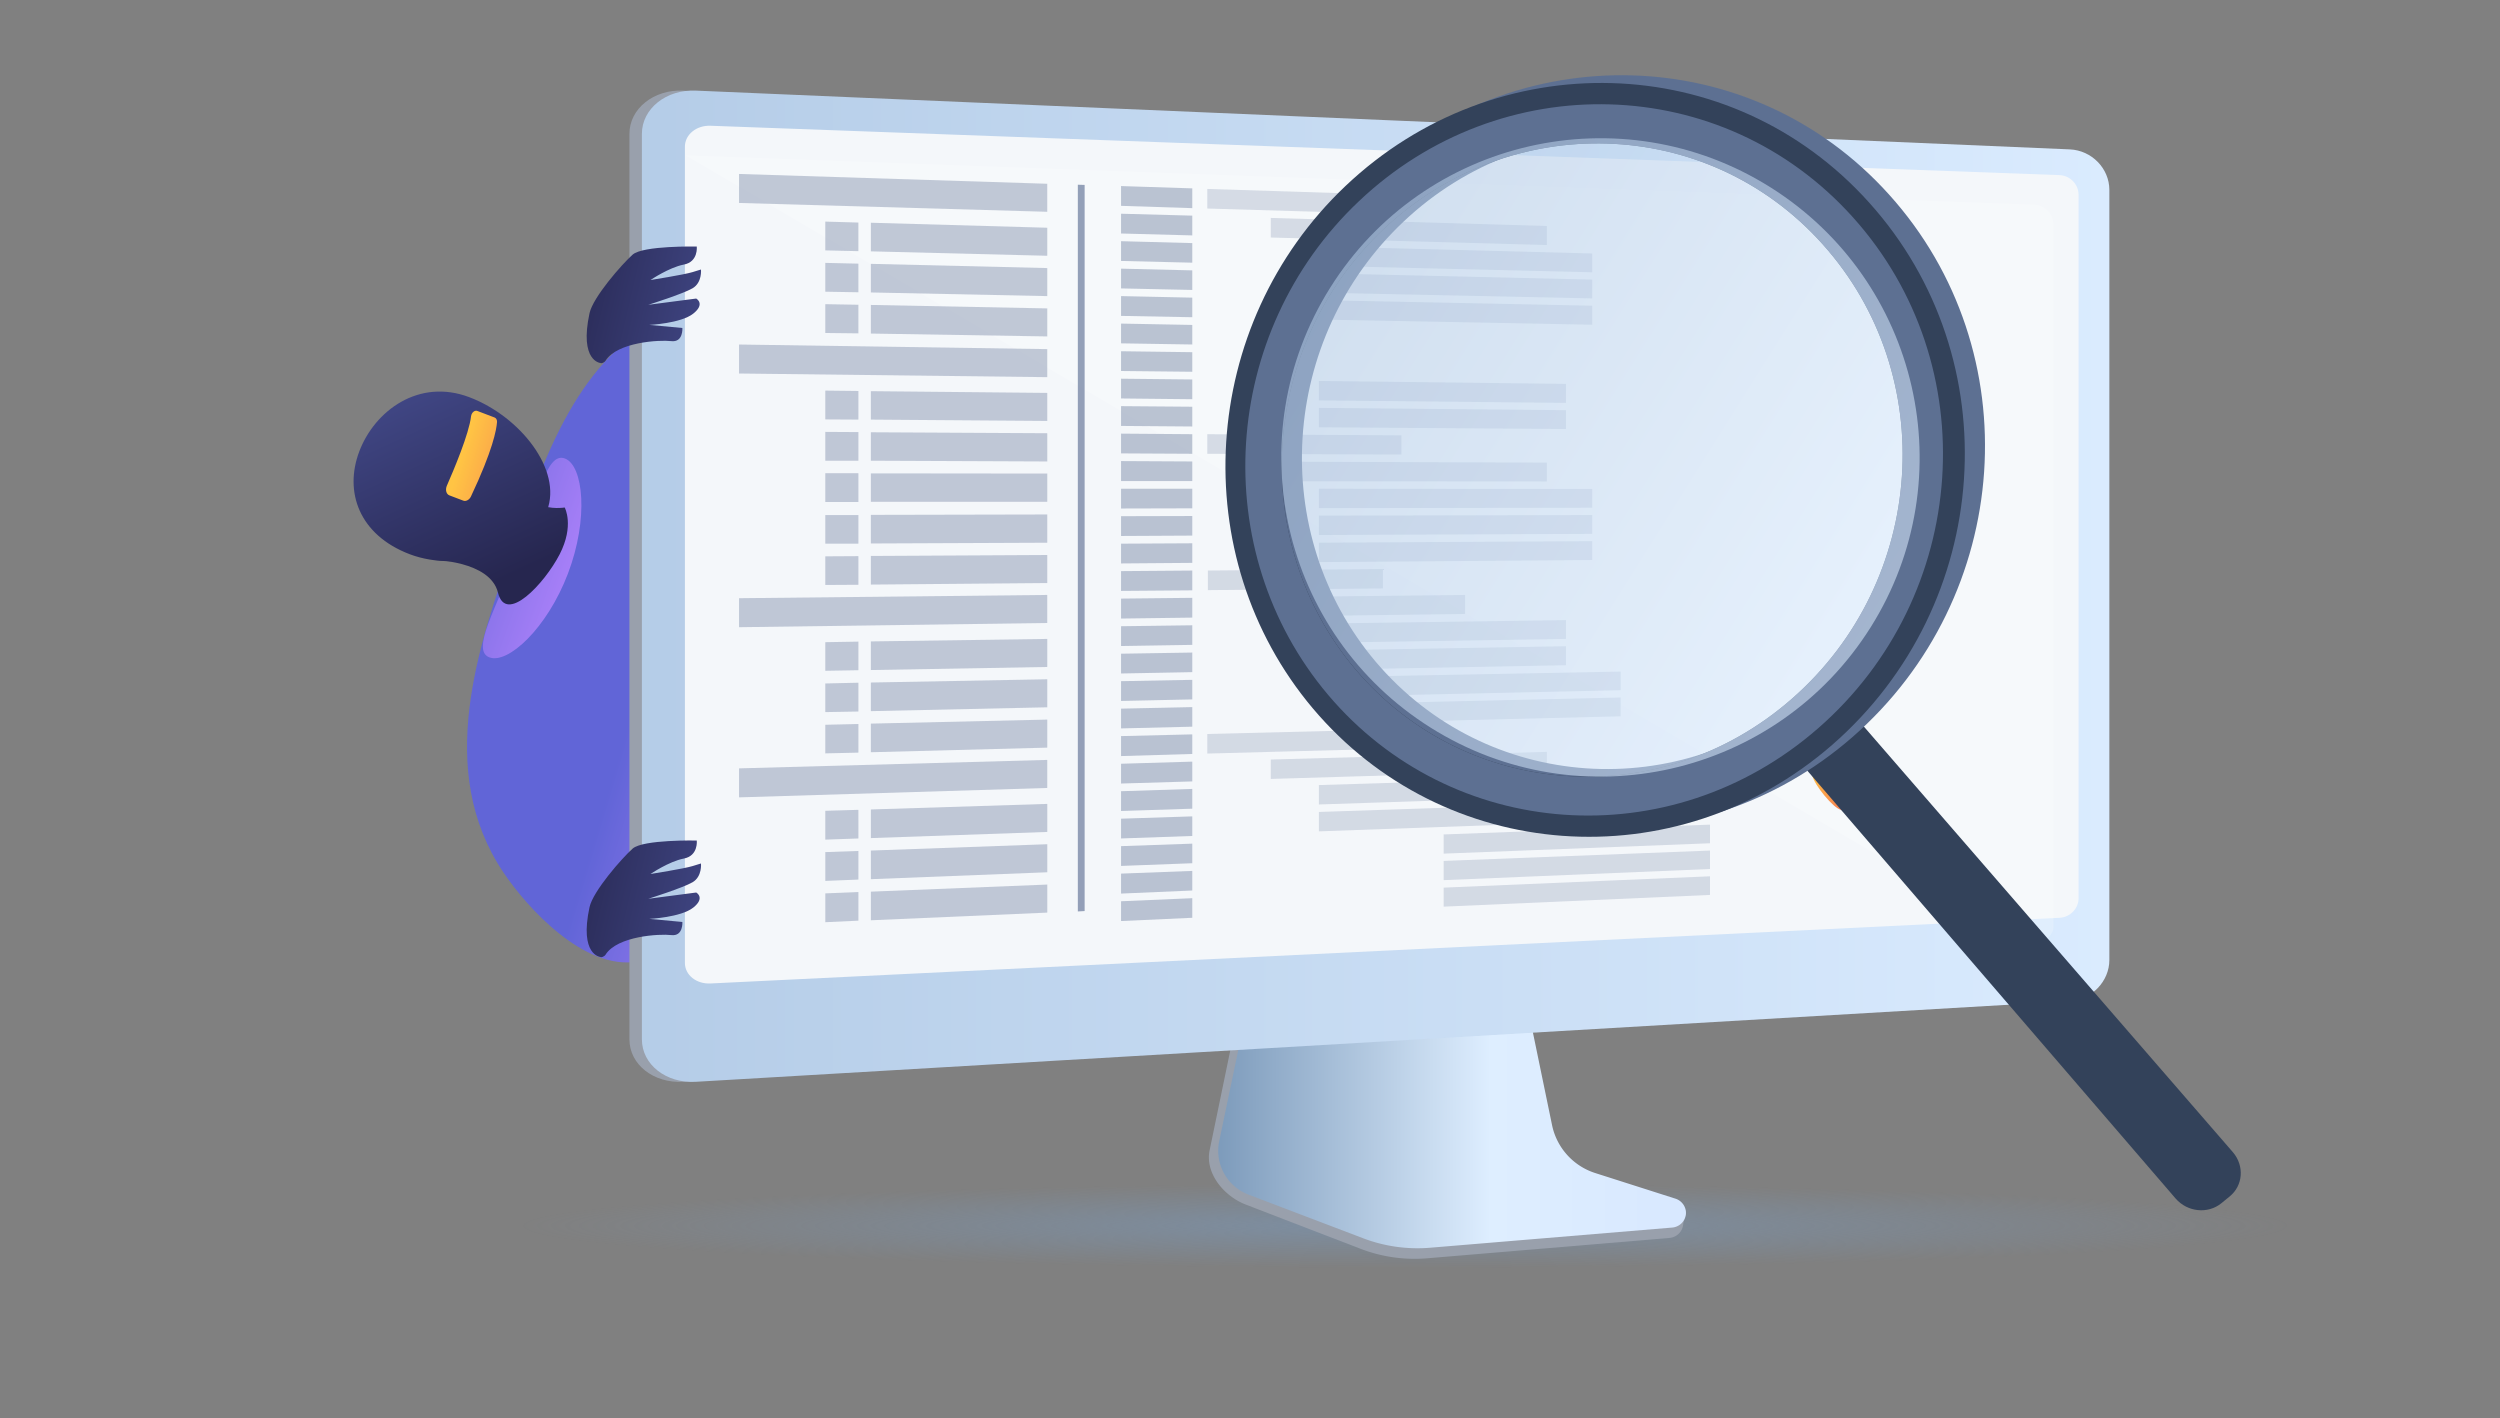
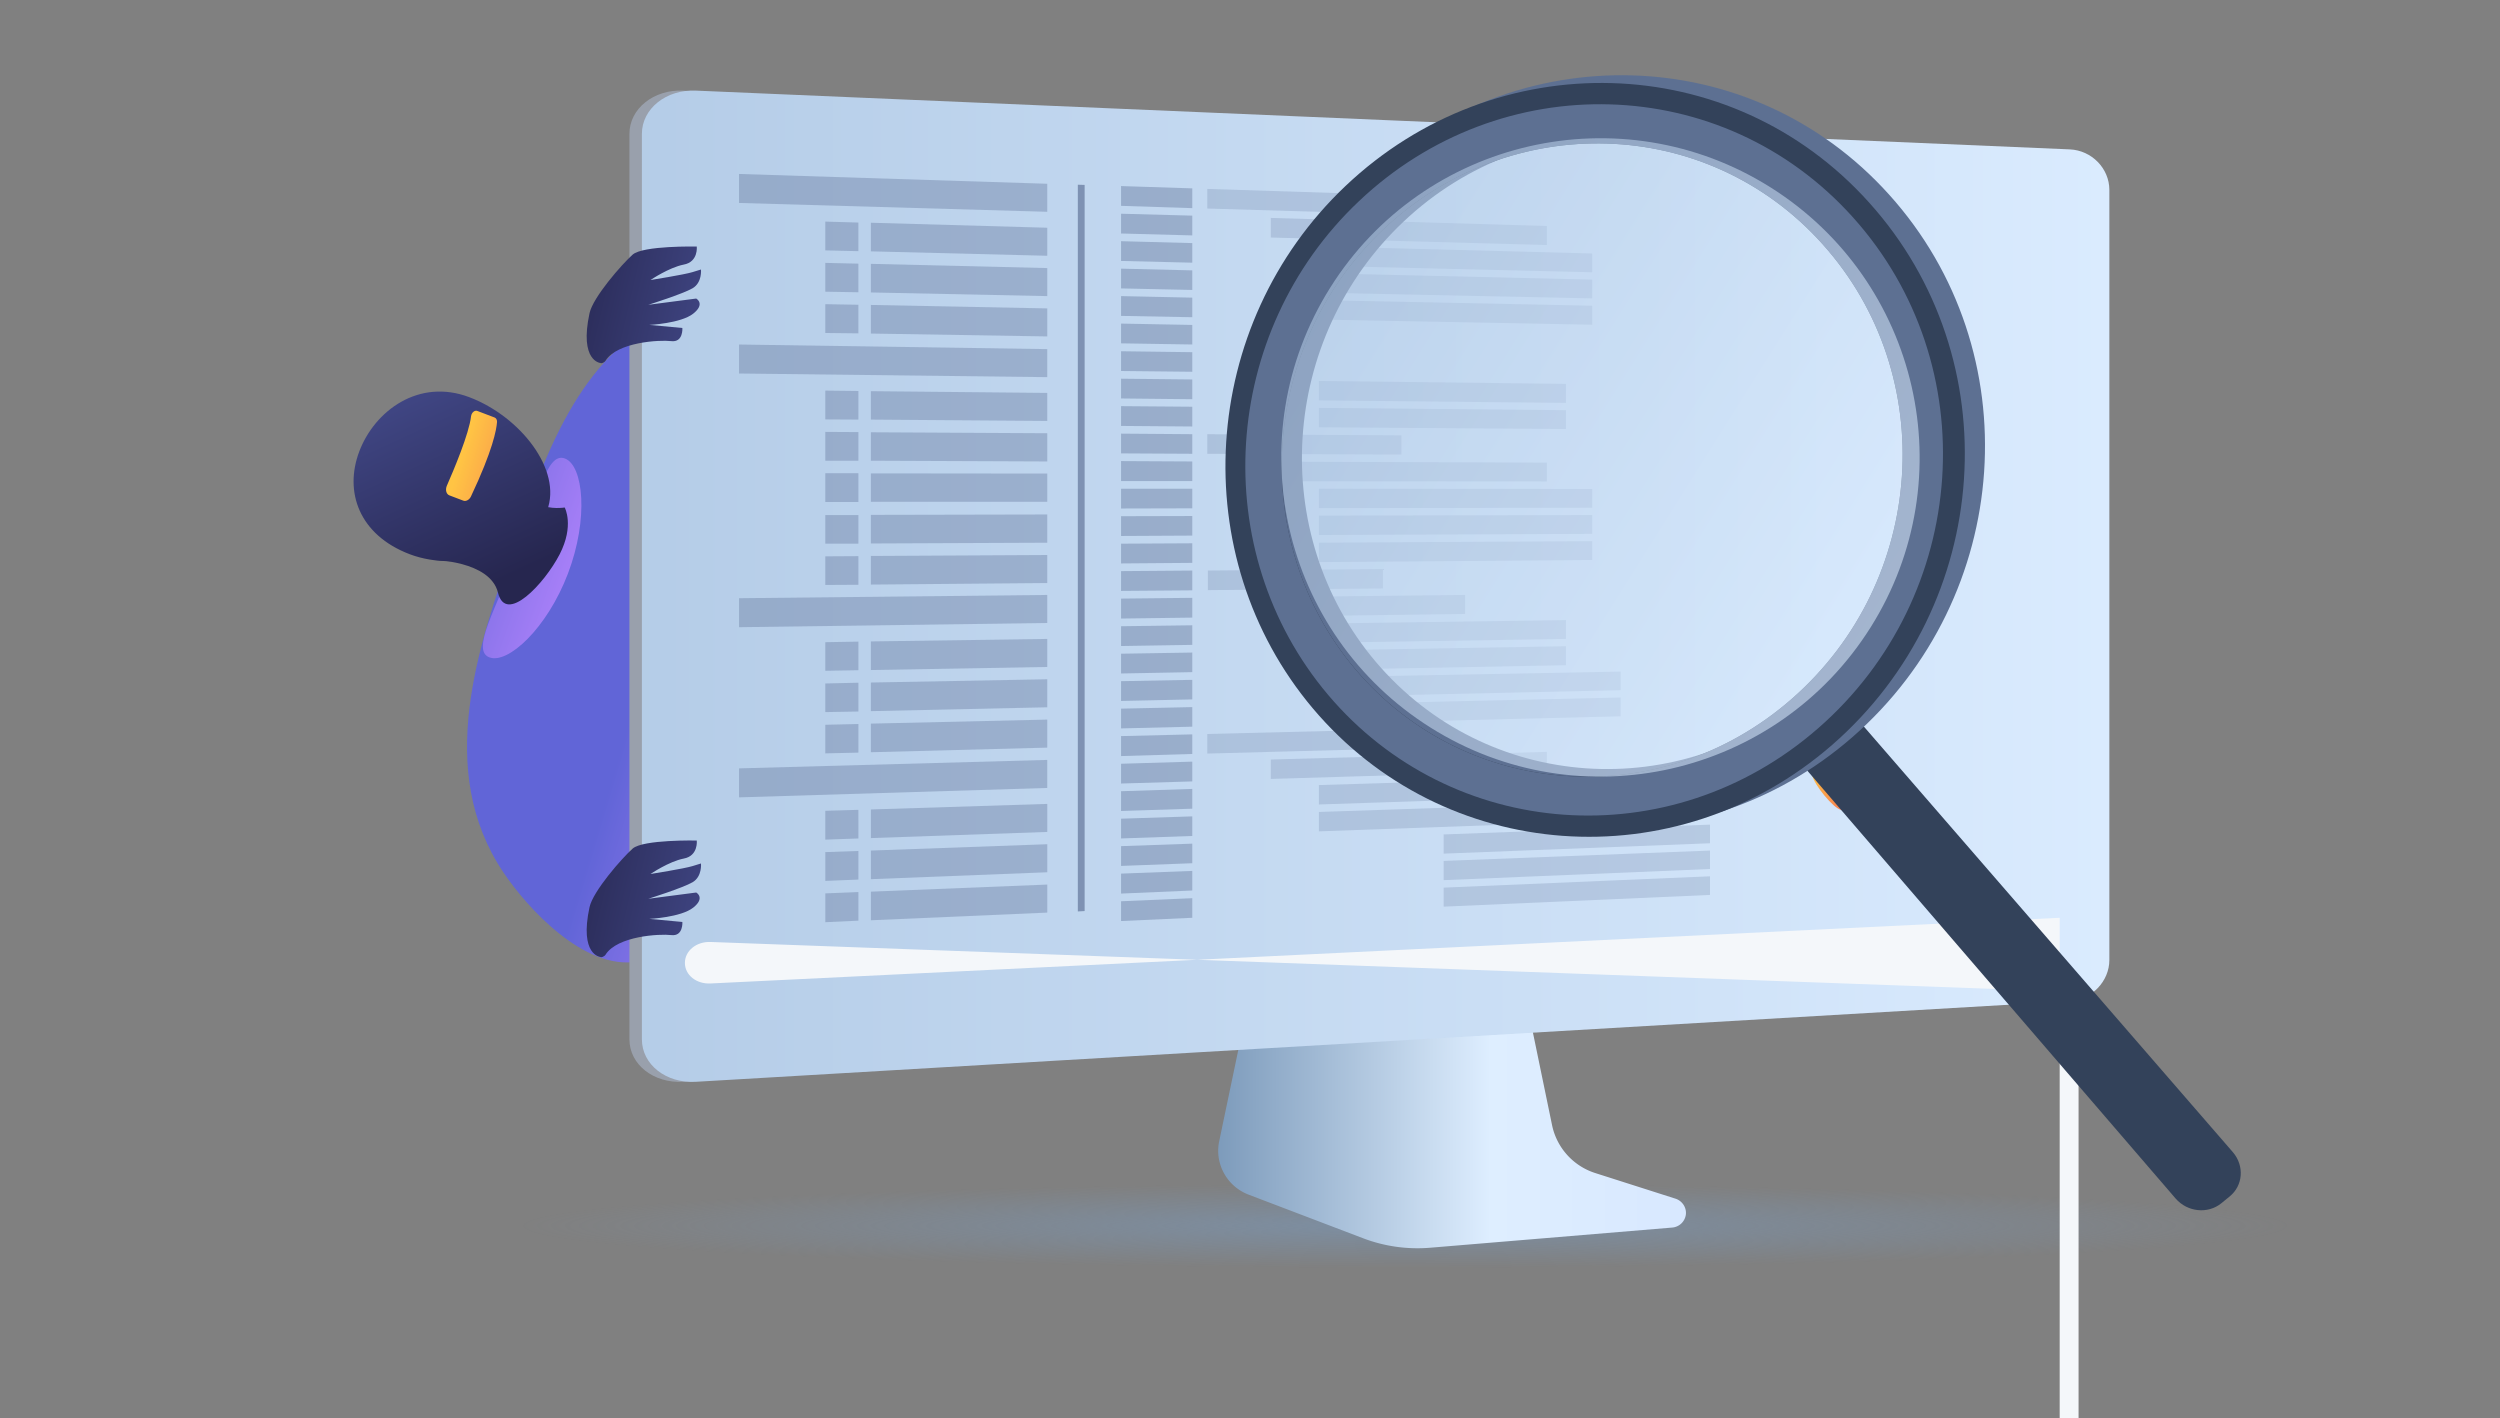
<svg xmlns="http://www.w3.org/2000/svg" width="282" height="160" fill="none">
  <rect width="100%" height="100%" fill="#808080" stroke="none" />
  <g clip-path="url(#clip0)">
    <path d="M71.9 108.461c-6.004 1.041-12.463-6.093-15.118-10.055-7.749-11.534-2.856-25.462 1.139-36.896 3.93-11.224 7.732-22.06 18.841-26.815 7.257-3.115 18.789-4.12 22.788.99 4.194 5.386-3.524 12.956-11.897 34.772-9.202 24.002-8.27 36.704-15.753 38.004z" fill="url(#paint0_linear)" />
    <path d="M63.72 51.718c2.095.795 2.7 6.78.35 12.967-2.357 6.201-6.778 10.26-8.872 9.464-2.094-.796.748-5.471 3.098-11.658 2.356-6.201 3.316-11.574 5.425-10.773z" fill="url(#paint1_linear)" />
    <path d="M52.95 44.807c5.73 2.177 10.492 8.214 8.76 12.773-1.733 4.56-9.773 7.108-15.489 4.937-5.729-2.177-7.423-7.048-5.69-11.608 1.732-4.56 6.69-8.279 12.42-6.102z" fill="url(#paint2_linear)" />
    <path d="M53.137 46.942c-.22 1.98-1.972 6.112-2.74 7.867-.186.45-.055.936.294 1.068l1.57.597c.306.116.685-.093.864-.477 2.455-5.191 2.878-7.53 2.94-8.396.011-.247-.099-.44-.273-.506l-1.934-.735c-.3-.13-.663.167-.72.582z" fill="url(#paint3_linear)" />
    <path d="M48.79 63.158s6.483.063 7.383 3.694c.895 3.645 5.255-1.04 6.945-4.307 1.69-3.267.582-5.299.582-5.299s-1.647.264-2.793-.356c-1.166-.611-12.116 6.268-12.116 6.268z" fill="url(#paint4_linear)" />
    <ellipse opacity=".5" cx="158.5" cy="138.27" rx="99.5" ry="4.757" fill="url(#paint5_radial)" />
-     <path d="M179.622 133.377a7.194 7.194 0 01-4.854-5.437l-3.624-17.634-30.9 1.083-3.8 18.37c-.527 2.578 1.603 5.156 4.063 6.11l12.936 4.982c2.416.932 4.985 1.3 7.555 1.083l27.321-2.296c.79-.065 1.449-.693 1.537-1.473.088-.802.659-1.69-.11-1.928l-10.124-2.86z" fill="#99A0AC" />
    <path d="M179.932 132.316a7.214 7.214 0 01-4.854-5.372l-3.601-17.418-30.154 1.062-3.8 18.154c-.527 2.535.879 5.091 3.338 6.022l12.914 4.918a17.227 17.227 0 007.555 1.061l27.299-2.274a1.694 1.694 0 001.537-1.473c.088-.78-.395-1.517-1.142-1.777l-9.092-2.903z" fill="url(#paint6_linear)" />
    <path d="M77.084 122.026c-3.36.195-6.084-1.949-6.084-4.787V15.095c0-2.838 2.745-5.026 6.084-4.874L232.75 20.858c2.46.108 3.778-1.863 3.778.563v86.871c0 2.404-1.999 4.484-4.459 4.636l-154.986 9.098z" fill="#99A0AC" />
    <path d="M78.49 122.027c-3.36.195-6.084-1.95-6.084-4.788V15.096c0-2.838 2.745-5.026 6.084-4.875l154.986 6.63c2.46.108 4.459 2.144 4.459 4.57v86.871c0 2.405-1.999 4.484-4.459 4.636L78.49 122.027z" fill="url(#paint7_linear)" />
-     <path d="M232.332 103.526l-152.175 7.409c-1.603.086-2.9-.954-2.9-2.318v-92.07c0-1.365 1.297-2.427 2.9-2.362l152.153 5.568c1.186.043 2.153 1.04 2.153 2.21v79.331c.022 1.17-.945 2.167-2.131 2.232z" fill="#F4F7FA" />
-     <path opacity=".2" d="M229.492 106.858L77.316 17.518l152.154 5.567c1.186.044 2.152 1.04 2.152 2.21v79.332c.022 1.17-2.13 2.231-2.13 2.231z" fill="#fff" />
+     <path d="M232.332 103.526l-152.175 7.409c-1.603.086-2.9-.954-2.9-2.318c0-1.365 1.297-2.427 2.9-2.362l152.153 5.568c1.186.043 2.153 1.04 2.153 2.21v79.331c.022 1.17-.945 2.167-2.131 2.232z" fill="#F4F7FA" />
    <path opacity=".33" d="M118.13 23.89l-34.766-.996v-3.271l34.766 1.105v3.162z" fill="#52658C" />
    <path opacity=".36" d="M134.491 23.48l-8.038-.26v-2.232l8.038.26v2.232zm0 3.075l-8.038-.216v-2.232l8.038.217v2.231zm0 3.076l-8.038-.195v-2.23l8.038.216v2.21zm0 3.076l-8.038-.173v-2.231l8.038.195v2.21zm0 3.077l-8.038-.151V33.4l8.038.174v2.21zm0 3.076l-8.038-.13V36.5l8.038.152v2.21zm0 3.076l-8.038-.087v-2.23l8.038.108v2.21zm0 3.098l-8.038-.087v-2.231l8.038.087v2.23zm0 3.076l-8.038-.065v-2.232l8.038.066v2.23zm0 3.077l-8.038-.044v-2.23l8.038.064v2.21zm0 3.076h-8.038V52.01l8.038.043v2.21zm0 3.076l-8.038.021v-2.23h8.038v2.21zm0 3.077l-8.038.043v-2.231l8.038-.022v2.21zm0 3.076l-8.038.065v-2.231l8.038-.044v2.21zm0 3.098l-8.038.065v-2.232l8.038-.065v2.232zm0 3.076l-8.038.108v-2.253l8.038-.086v2.23zm0 3.076l-8.038.13V70.64l8.038-.109v2.21zm0 3.076l-8.038.152v-2.232l8.038-.13v2.21zm0 3.076l-8.038.173v-2.23l8.038-.152v2.21zm0 3.076l-8.038.195v-2.231l8.038-.173v2.21zm0 3.077l-8.038.238v-2.253l8.038-.195v2.21zm0 3.097l-8.038.239V86.15l8.038-.238v2.231zm0 3.076l-8.038.26v-2.23l8.038-.26v2.23zm0 3.077l-8.038.281v-2.231l8.038-.26v2.21zm0 3.076l-8.038.303v-2.231l8.038-.282v2.21zm0 3.076l-8.038.347v-2.253l8.038-.304v2.21zm0 3.077l-8.038.368v-2.231l8.038-.347v2.21z" fill="#52658C" />
    <path d="M174.486 27.638l-31.142-.845v-2.21l31.142.91v2.145zm5.118 3.076l-30.835-.737V27.79l30.835.802v2.123zm0 2.947l-30.835-.65v-2.188l30.835.715v2.123zm0 2.968l-30.835-.585v-2.188l30.835.628v2.145zm-2.965 8.817l-27.87-.282v-2.188l27.87.325v2.145zm0 2.946l-27.87-.195V46.01l27.87.26v2.123zm-18.56-24.22l-21.896-.65v-2.21l21.896.694v2.166zm16.407 62.759l-31.142.932v-2.189l31.142-.866v2.123zm5.118 2.795l-30.835 1.018v-2.188l30.835-.953v2.123zm0 2.946l-30.835 1.105v-2.188l30.835-1.04v2.123zm13.283 2.448l-30.044 1.17v-2.166l30.044-1.105v2.101zm0 2.903l-30.044 1.257v-2.167l30.044-1.17v2.08zm0 2.925l-30.044 1.322v-2.145l30.044-1.278v2.101zm-34.808-16.53l-21.896.585v-2.21l21.896-.541v2.166zm16.407-30.112l-31.142-.022v-2.21l31.142.109v2.123zm5.118 2.968l-30.835.043V55.13l30.835.022v2.123zm0 2.946l-30.835.13v-2.187l30.835-.065v2.123zm0 2.946l-30.835.239v-2.188l30.835-.174v2.123zm-23.61 3.207l-19.744.194v-2.21l19.744-.173v2.189zm9.268 2.881l-21.918.281v-2.188l21.918-.238v2.145zm11.377 2.816l-27.87.434v-2.166l27.87-.39v2.123zm0 2.967l-27.87.52V73.37l27.87-.476v2.144zm6.169 2.817l-27.518.607v-2.188l27.518-.52v2.101zm0 2.946l-27.518.672v-2.166l27.518-.629V80.8zm-24.729-29.527l-21.896-.086v-2.21l21.896.13v2.166z" opacity=".2" fill="#52658C" />
    <path opacity=".33" d="M118.132 28.851l-19.898-.498v-3.228l19.898.563v3.163zm-25.039-.606l3.734.087v-3.228l-3.734-.108v3.249zm25.039 5.156l-19.898-.412v-3.227l19.898.476v3.163zm-25.039-.498l3.734.065V29.74l-3.734-.087v3.25zm25.039 5.047l-19.898-.325v-3.227l19.898.39v3.162zm-25.039-.39l3.734.044v-3.228l-3.734-.065v3.25zm25.037 32.712l-34.766.477v-3.271l34.766-.369v3.163zm.002 4.961l-19.898.347v-3.228l19.898-.282v3.163zm-25.039.433l3.734-.065v-3.227l-3.734.065v3.227zm25.039 4.117l-19.898.433v-3.228l19.898-.368v3.163zm-25.039.541l3.734-.065v-3.25l-3.734.087v3.228zm25.039 4.008l-19.898.52v-3.228l19.898-.455v3.163zm-25.039.649l3.734-.086v-3.228l-3.734.087v3.227zm25.037-42.438l-34.766-.412v-3.27l34.766.519v3.163zm.002 4.939l-19.898-.151v-3.207l19.898.195v3.163zm-25.039-.173l3.734.022v-3.228l-3.734-.044v3.25zm25.039 4.744l-19.898-.086V48.76l19.898.109v3.184zm-25.039-.086h3.734v-3.228l-3.734-.022v3.25zm25.039 9.25l-19.898.087v-3.228l19.898-.044v3.185zm-25.039.108h3.734v-3.228h-3.734v3.228zm25.039 4.441l-19.898.174v-3.228l19.898-.109v3.163zm-25.039.217l3.734-.022v-3.228l-3.734.022v3.228zm25.039-9.381H98.234v-3.206l19.898.022v3.184zm-25.039.022h3.734v-3.25h-3.734v3.25zm25.037 32.257l-34.766 1.062v-3.271l34.766-.954v3.163zm.002 4.961l-19.898.693v-3.228l19.898-.628v3.163zm-25.039.867l3.734-.13V91.35l-3.734.108v3.25zm25.039 3.682l-19.898.78v-3.228l19.898-.715v3.163zm-25.039.975l3.734-.151v-3.228l-3.734.13v3.25zm25.039 3.575l-19.898.866v-3.228l19.898-.801v3.163zm-25.039 1.083l3.734-.174v-3.227l-3.734.151v3.25z" fill="#52658C" />
    <path opacity=".6" d="M122.347 102.768l-.768.043V20.836l.768.022v81.91z" fill="#52658C" />
    <path d="M211.283 91.361s-2.539-1.963-3.735-3.68c-1.176-1.704-2.855-1.367-3.133-.604s1.785 3.393 2.846 4.087c1.048.715 4.022.197 4.022.197z" fill="url(#paint8_linear)" />
    <path d="M250.558 135.734l.945-.771c1.521-1.231 1.682-3.458.371-4.992l-45.133-52.056-6.067 5.306 44.746 51.984c1.324 1.513 3.617 1.76 5.138.529z" fill="#33425A" />
    <path d="M154.058 20.098c16.924-16.039 43.42-15.503 59.035 1.857 15.935 17.674 14.016 45.35-4.134 61.187-17.699 15.439-43.877 13.342-58.59-4.077-14.456-17.142-12.842-43.278 3.689-58.967zm50.366 57.84c15.131-13.275 16.71-36.422 3.439-51.23-13.042-14.58-35.275-15.165-49.537-1.715-13.987 13.197-15.355 35.227-3.141 49.657 12.425 14.646 34.417 16.301 49.239 3.288z" fill="#5D7092" />
    <path d="M151.783 20.97c16.924-16.04 43.419-15.503 59.034 1.856 15.935 17.674 14.016 45.35-4.134 61.187-17.719 15.426-43.897 13.33-58.598-4.11-14.435-17.13-12.854-43.257 3.698-58.934zm50.379 57.819c15.13-13.275 16.71-36.422 3.438-51.23-13.063-14.593-35.288-15.145-49.55-1.695-13.987 13.198-15.355 35.228-3.14 49.657 12.424 14.646 34.429 16.281 49.252 3.268z" fill="#33425A" />
    <path d="M153.296 22.687c15.978-15.128 40.965-14.574 55.698 1.806 14.991 16.655 13.186 42.728-3.896 57.645-16.716 14.607-41.413 12.673-55.299-3.77-13.669-16.195-12.155-40.888 3.497-55.681zm48.866 56.102c15.13-13.274 16.71-36.421 3.438-51.23-13.062-14.593-35.287-15.145-49.549-1.694-13.988 13.197-15.356 35.227-3.141 49.657 12.425 14.645 34.43 16.28 49.252 3.267z" fill="#5D7092" />
    <circle opacity=".56" cx="180.532" cy="51.598" r="36" transform="rotate(32.127 180.532 51.598)" fill="url(#paint9_linear)" />
    <path d="M67.735 107.947s-2.41-.185-1.236-5.62c.39-1.805 3.679-5.557 4.868-6.61 1.185-1.035 7.229-.906 7.229-.906s.196 1.729-1.47 2.035c-1.671.325-3.752 1.742-3.752 1.742s3.795-.6 4.745-.894l.95-.293s.158 1.471-.95 2.118c-1.11.646-4.99 1.863-4.99 1.863l5.405-.706s1.062.592-.334 1.701c-1.395 1.109-4.963 1.273-4.963 1.273l3.735.348s.121 1.657-1.272 1.479c-1.273-.154-6.071.096-7.398 2.216-.13.205-.496.345-.567.254z" fill="url(#paint10_linear)" />
    <path d="M67.735 40.947s-2.41-.185-1.236-5.62c.39-1.805 3.679-5.557 4.868-6.61 1.185-1.035 7.229-.906 7.229-.906s.196 1.729-1.47 2.035c-1.671.326-3.752 1.742-3.752 1.742s3.795-.6 4.745-.894l.95-.293s.158 1.471-.95 2.118c-1.11.646-4.99 1.863-4.99 1.863l5.405-.706s1.062.592-.334 1.7c-1.395 1.11-4.963 1.274-4.963 1.274l3.735.348s.121 1.657-1.272 1.48c-1.273-.155-6.071.094-7.398 2.215-.13.206-.496.345-.567.254z" fill="url(#paint11_linear)" />
  </g>
  <defs>
    <linearGradient id="paint0_linear" x1="94.992" y1="74.486" x2="74.706" y2="68.425" gradientUnits="userSpaceOnUse">
      <stop stop-color="#AA80F9" />
      <stop offset=".996" stop-color="#6165D7" />
    </linearGradient>
    <linearGradient id="paint1_linear" x1="65.007" y1="64.933" x2="47.16" y2="58.482" gradientUnits="userSpaceOnUse">
      <stop stop-color="#AA80F9" />
      <stop offset=".996" stop-color="#6165D7" />
    </linearGradient>
    <linearGradient id="paint2_linear" x1="44.773" y1="41.274" x2="56.065" y2="65.783" gradientUnits="userSpaceOnUse">
      <stop stop-color="#444B8C" />
      <stop offset=".996" stop-color="#26264F" />
    </linearGradient>
    <linearGradient id="paint3_linear" x1="52.179" y1="51.137" x2="62.757" y2="54.417" gradientUnits="userSpaceOnUse">
      <stop stop-color="#FFC444" />
      <stop offset=".996" stop-color="#F36F56" />
    </linearGradient>
    <linearGradient id="paint4_linear" x1="47.299" y1="40.379" x2="58.488" y2="64.663" gradientUnits="userSpaceOnUse">
      <stop stop-color="#444B8C" />
      <stop offset=".996" stop-color="#26264F" />
    </linearGradient>
    <linearGradient id="paint6_linear" x1="137.409" y1="125.164" x2="190.176" y2="125.164" gradientUnits="userSpaceOnUse">
      <stop stop-color="#7D9BBB" />
      <stop offset=".583" stop-color="#DEEEFF" />
      <stop offset="1" stop-color="#D8E8FF" />
    </linearGradient>
    <linearGradient id="paint7_linear" x1="69.602" y1="66.511" x2="242.556" y2="66.511" gradientUnits="userSpaceOnUse">
      <stop stop-color="#B4CCE7" />
      <stop offset="1" stop-color="#DBECFF" />
    </linearGradient>
    <linearGradient id="paint8_linear" x1="206.094" y1="86.008" x2="209.241" y2="92.371" gradientUnits="userSpaceOnUse">
      <stop stop-color="#FFC444" />
      <stop offset=".996" stop-color="#F36F56" />
    </linearGradient>
    <linearGradient id="paint9_linear" x1="143.312" y1="51.845" x2="218.542" y2="51.845" gradientUnits="userSpaceOnUse">
      <stop stop-color="#B4CCE7" />
      <stop offset="1" stop-color="#DBECFF" />
    </linearGradient>
    <linearGradient id="paint10_linear" x1="83.162" y1="103.775" x2="62.276" y2="98.915" gradientUnits="userSpaceOnUse">
      <stop stop-color="#444B8C" />
      <stop offset=".996" stop-color="#26264F" />
    </linearGradient>
    <linearGradient id="paint11_linear" x1="83.162" y1="36.775" x2="62.276" y2="31.915" gradientUnits="userSpaceOnUse">
      <stop stop-color="#444B8C" />
      <stop offset=".996" stop-color="#26264F" />
    </linearGradient>
    <radialGradient id="paint5_radial" cx="0" cy="0" r="1" gradientUnits="userSpaceOnUse" gradientTransform="matrix(0 4.757 -99.5 0 158.5 138.27)">
      <stop stop-color="#7A9DC4" />
      <stop offset="1" stop-color="#7A9DC4" stop-opacity="0" />
    </radialGradient>
    <clipPath id="clip0">
      <path fill="#fff" d="M0 0h282v160H0z" />
    </clipPath>
  </defs>
</svg>